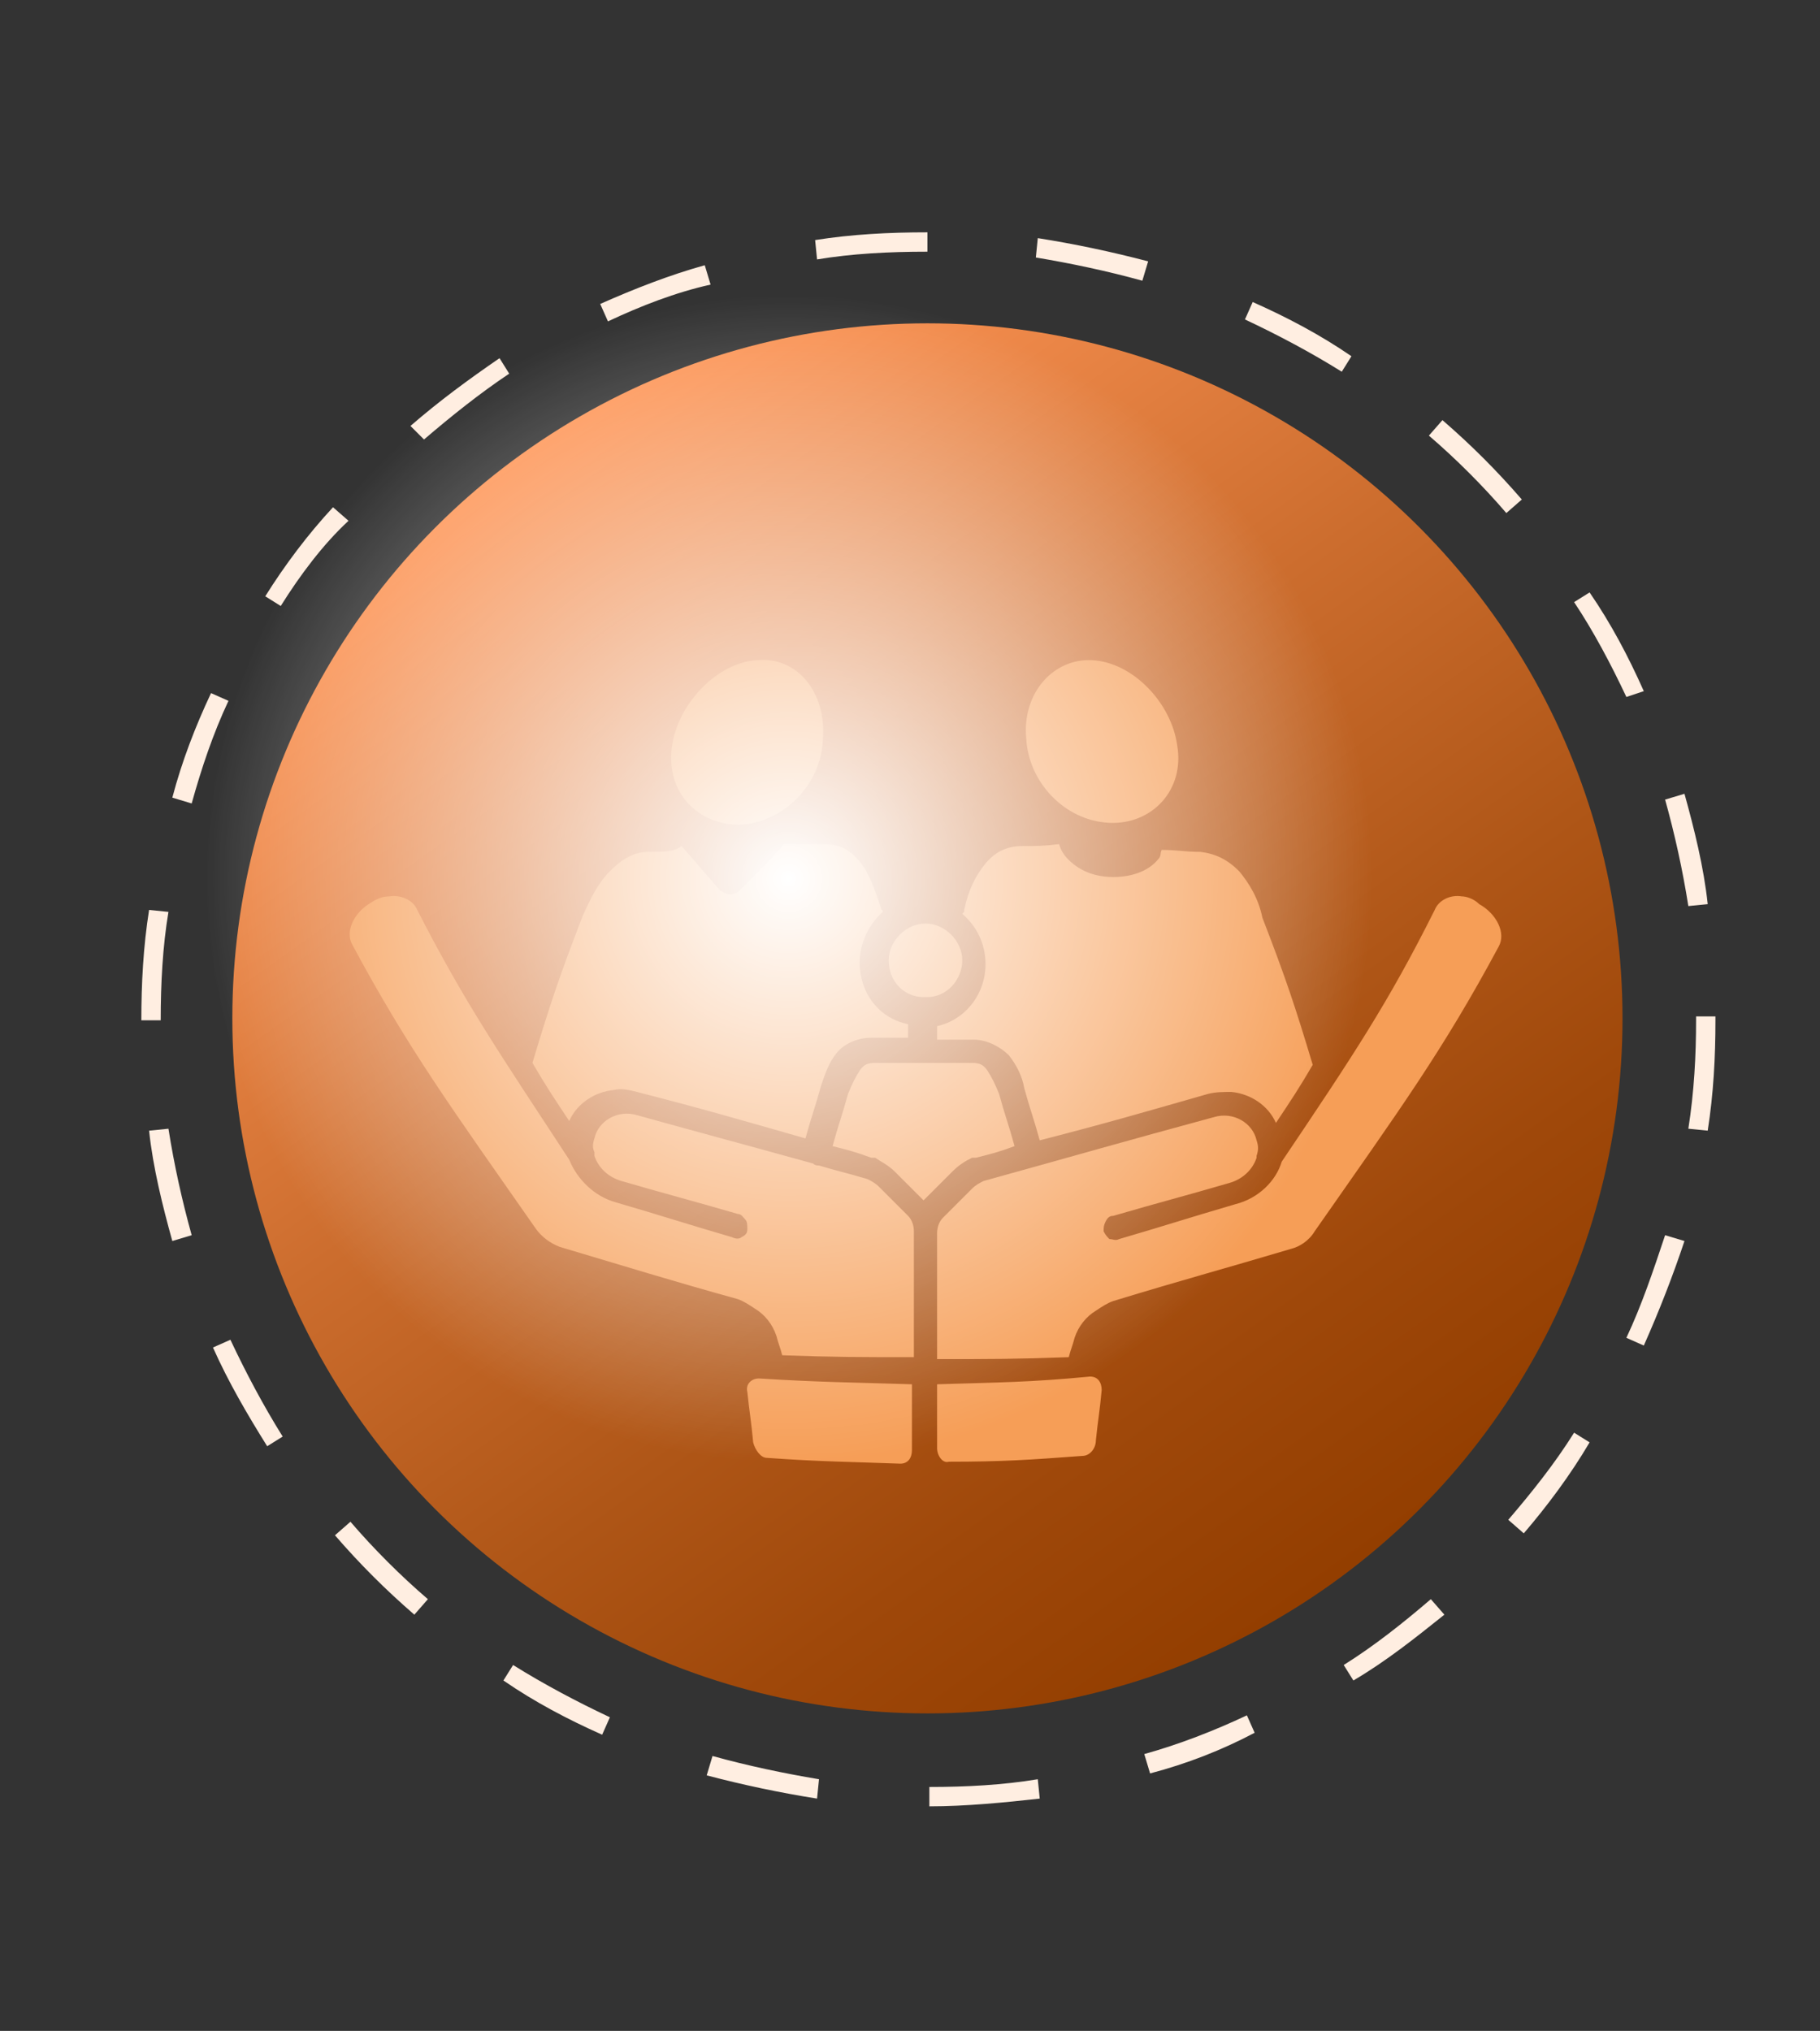
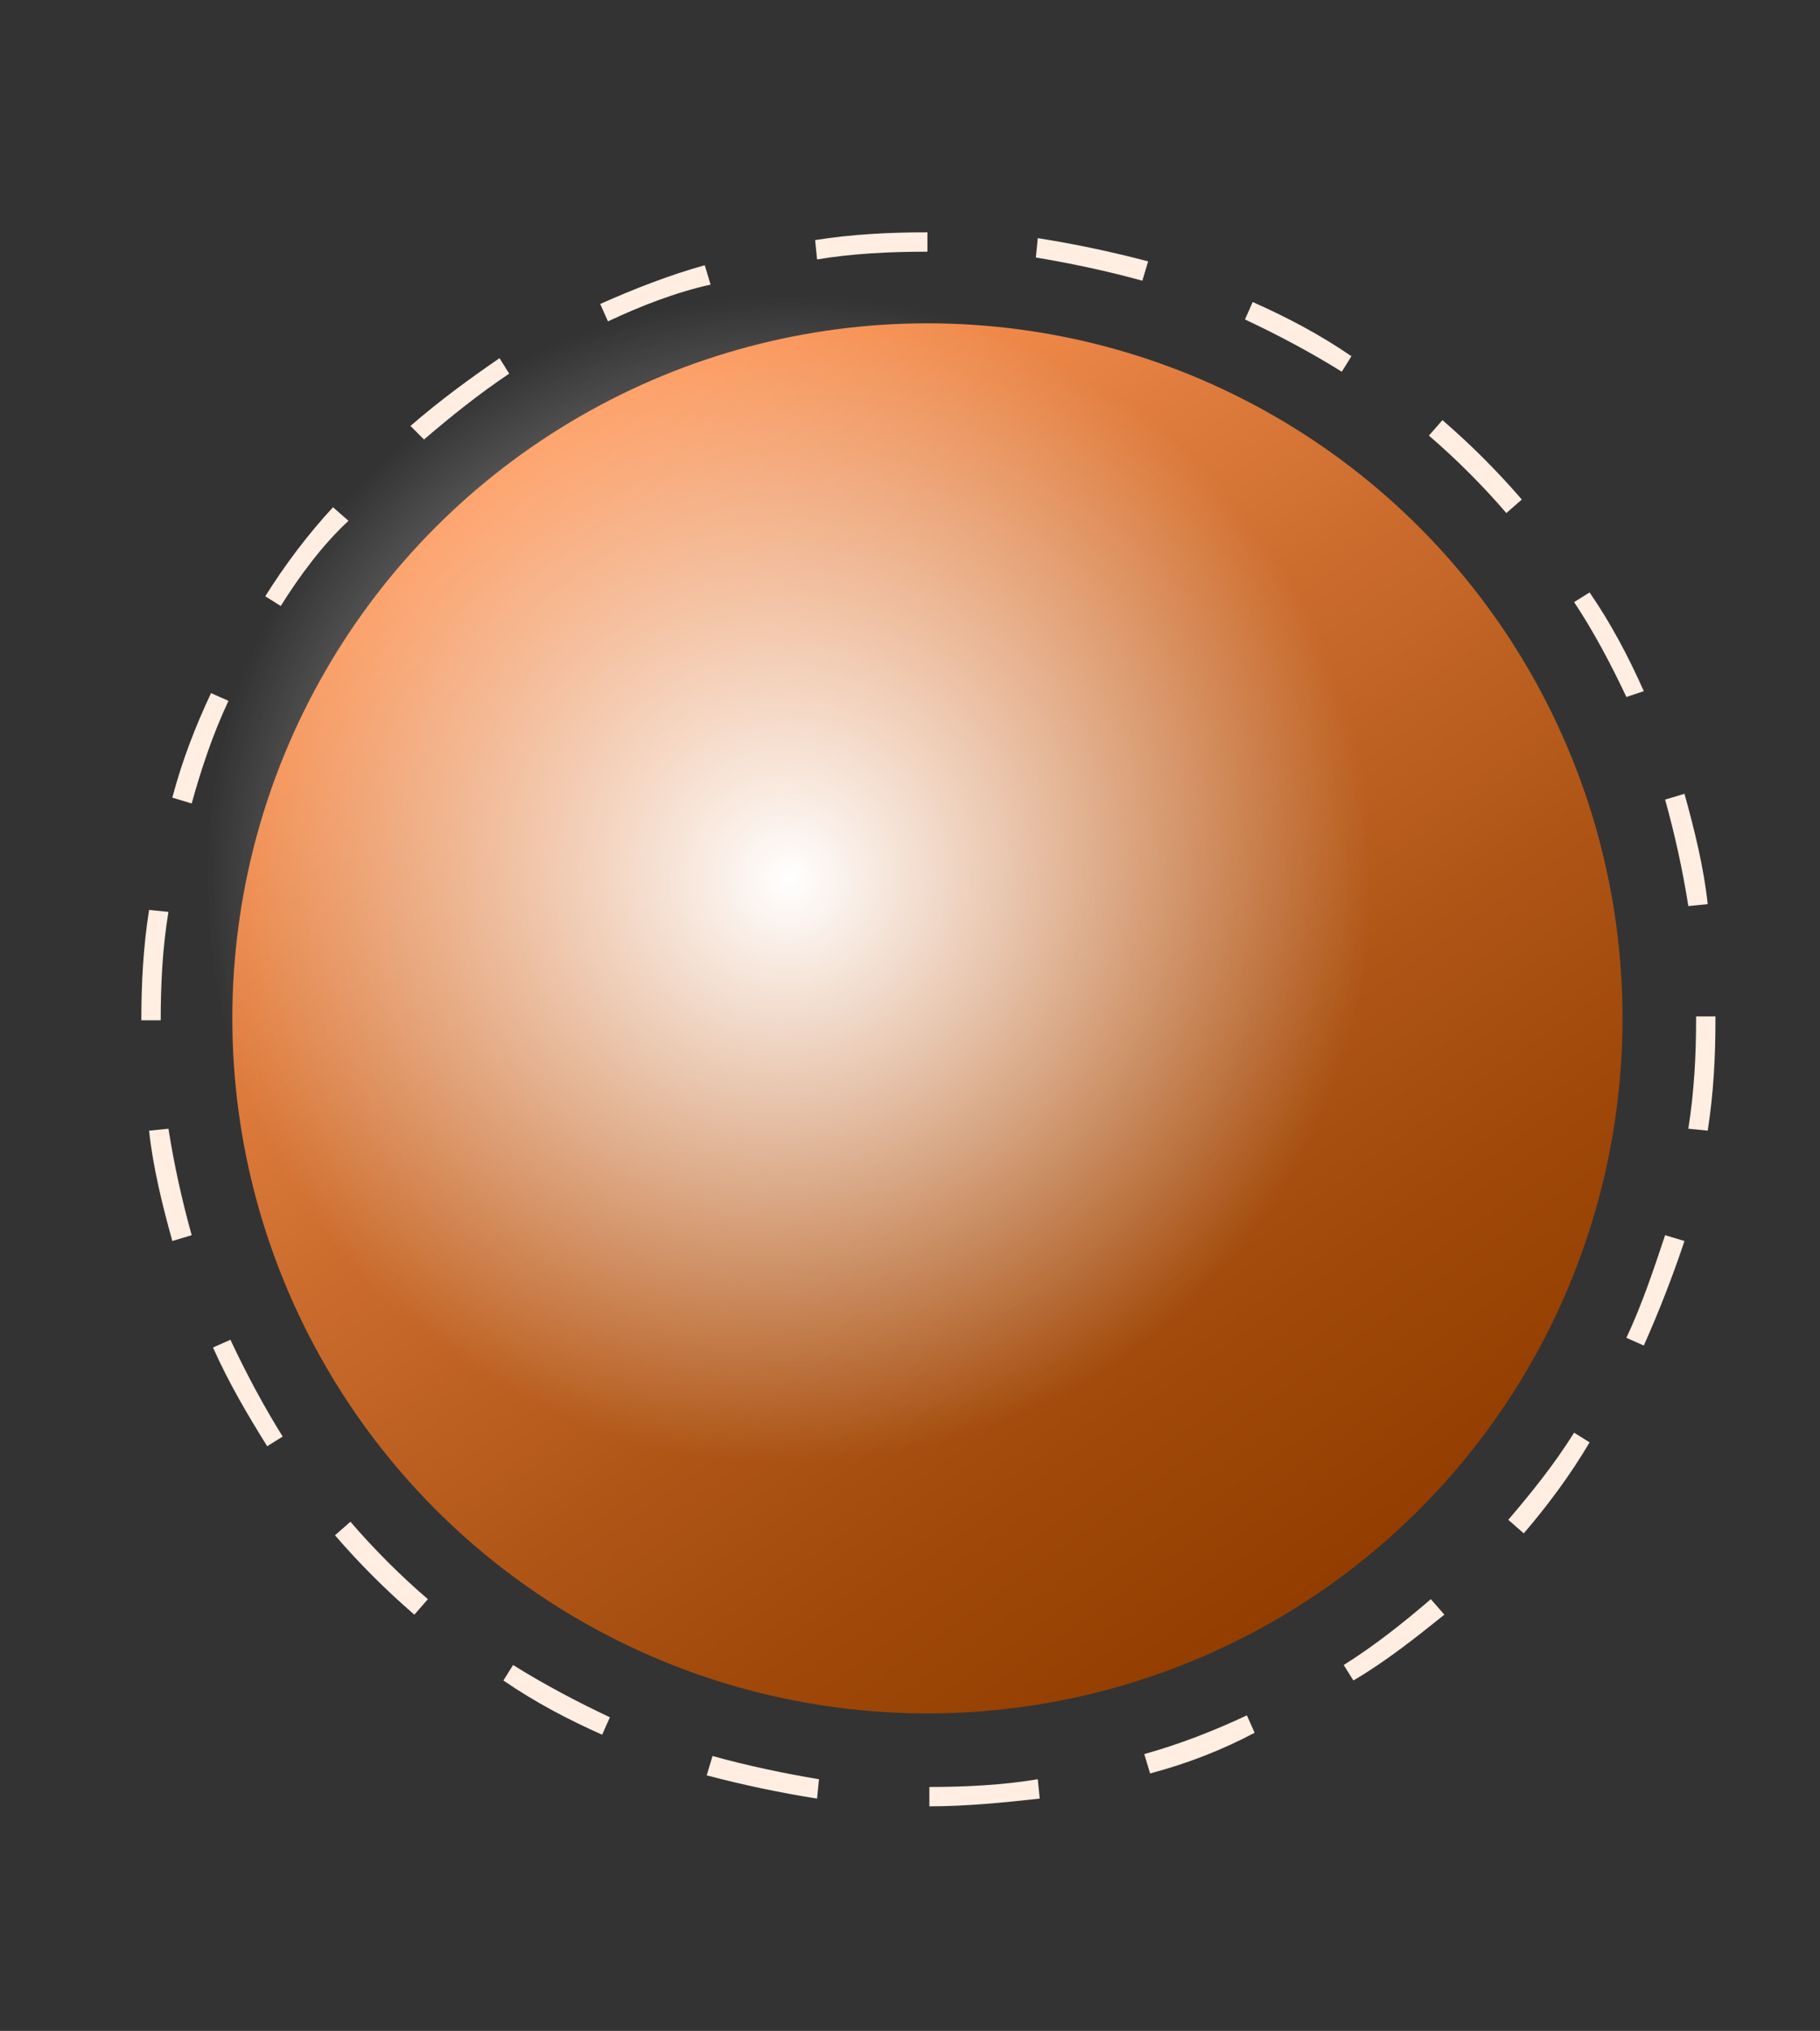
<svg xmlns="http://www.w3.org/2000/svg" version="1.1" id="Camada_1" x="0px" y="0px" viewBox="0 0 94 104.9" style="enable-background:new 0 0 94 104.9;" xml:space="preserve">
  <rect x="0" y="0" width="94" height="104.9" fill="#333333" stroke="none" />
  <style type="text/css">
	.st0{fill:#FFEEE1;}
	.st1{fill:url(#XMLID_52_);}
	.st2{fill:#F69E57;}
	.st3{fill:url(#XMLID_53_);}
</style>
  <g id="XMLID_70_">
    <g id="XMLID_1826_">
      <path id="XMLID_9_" class="st0" d="M48,93.3l0-1c1.9,0,3.8-0.1,5.6-0.4l0.1,1C51.9,93.1,49.9,93.3,48,93.3z M42.2,92.9    c-1.9-0.3-3.8-0.7-5.7-1.2l0.3-1c1.8,0.5,3.7,0.9,5.5,1.2L42.2,92.9z M59.4,91.6l-0.3-1c1.8-0.5,3.6-1.2,5.3-2l0.4,0.9    C63.1,90.4,61.3,91.1,59.4,91.6z M31.1,89.6c-1.8-0.8-3.5-1.7-5.1-2.8l0.5-0.8c1.6,1,3.3,1.9,5,2.7L31.1,89.6z M69.9,86.8L69.4,86    c1.6-1,3.1-2.2,4.5-3.4l0.7,0.8C73.1,84.6,71.6,85.8,69.9,86.8z M21.4,83.4c-1.5-1.3-2.8-2.6-4.1-4.1l0.8-0.7c1.2,1.4,2.6,2.8,4,4    L21.4,83.4z M78.7,79.2l-0.8-0.7c1.2-1.4,2.4-2.9,3.4-4.5l0.8,0.5C81.1,76.2,79.9,77.8,78.7,79.2z M13.8,74.7    c-1-1.6-2-3.3-2.8-5.1l0.9-0.4c0.8,1.7,1.7,3.4,2.7,5L13.8,74.7z M84.9,69.5L84,69.1c0.8-1.7,1.4-3.5,2-5.3l1,0.3    C86.4,65.9,85.7,67.7,84.9,69.5z M8.9,64.1c-0.5-1.8-1-3.8-1.2-5.7l1-0.1c0.3,1.9,0.7,3.7,1.2,5.5L8.9,64.1z M88.2,58.4l-1-0.1    c0.3-1.9,0.4-3.8,0.4-5.6l0-0.2h1l0,0.2C88.6,54.6,88.5,56.5,88.2,58.4z M7.6,52.7l-0.3,0c0-1.9,0.1-3.8,0.4-5.7l1,0.1    c-0.3,1.8-0.4,3.7-0.4,5.6L7.6,52.7z M87.2,46.8c-0.3-1.9-0.7-3.7-1.2-5.5l1-0.3c0.5,1.8,1,3.8,1.2,5.7L87.2,46.8z M9.9,41.5    l-1-0.3c0.5-1.9,1.2-3.7,2-5.4l0.9,0.4C11,37.9,10.4,39.7,9.9,41.5z M84,36c-0.8-1.7-1.7-3.4-2.7-4.9l0.8-0.5    c1.1,1.6,2,3.3,2.8,5.1L84,36z M14.5,31.3l-0.8-0.5c1-1.6,2.2-3.2,3.5-4.6l0.8,0.7C16.7,28.1,15.5,29.7,14.5,31.3z M77.8,26.5    c-1.2-1.4-2.6-2.8-4-4l0.7-0.8c1.5,1.3,2.8,2.6,4.1,4.1L77.8,26.5z M21.9,22.7L21.2,22c1.5-1.3,3-2.4,4.6-3.5l0.5,0.8    C24.8,20.3,23.3,21.5,21.9,22.7z M69.3,19.2c-1.6-1-3.3-1.9-5-2.7l0.4-0.9c1.8,0.8,3.5,1.7,5.1,2.8L69.3,19.2z M31.4,16.6    l-0.4-0.9c1.8-0.8,3.6-1.5,5.4-2l0.3,1C34.9,15.1,33.1,15.8,31.4,16.6z M59,14.5c-1.8-0.5-3.7-0.9-5.5-1.2l0.1-1    c1.9,0.3,3.8,0.7,5.7,1.2L59,14.5z M42.2,13.4l-0.1-1c1.9-0.3,3.8-0.4,5.8-0.4l0,1C45.9,13,44,13.1,42.2,13.4z" />
    </g>
    <g id="XMLID_1_">
      <linearGradient id="XMLID_52_" gradientUnits="userSpaceOnUse" x1="466.226" y1="-7.12" x2="502.101" y2="55.018" gradientTransform="matrix(0.995 -9.536995e-02 9.536995e-02 0.995 -436.302 74.954)">
        <stop offset="0" style="stop-color:#FF9657" />
        <stop offset="0.391" style="stop-color:#CC6D2E" />
        <stop offset="0.651" style="stop-color:#AF5617" />
        <stop offset="0.824" style="stop-color:#9F480A" />
        <stop offset="1" style="stop-color:#933E00" />
      </linearGradient>
      <circle id="XMLID_1753_" class="st1" cx="47.9" cy="52.6" r="35.9" />
      <g id="XMLID_76_">
-         <path id="XMLID_86_" class="st2" d="M39.1,34.1c-2,0.1-4.1,2.2-4.4,4.5c-0.3,2.3,1.3,4,3.5,4c2.2-0.1,4.2-2,4.3-4.4     C42.7,35.8,41.2,33.9,39.1,34.1z M56.4,34.1c-2-0.1-3.6,1.7-3.4,4c0.1,2.3,2,4.3,4.3,4.4c2.2,0.1,3.9-1.7,3.5-4     C60.5,36.3,58.5,34.2,56.4,34.1z M33.5,44c-0.8,0-1.4,0.4-2,1c-0.6,0.6-1,1.4-1.4,2.3c-1.2,3.1-1.7,4.6-2.6,7.6     c0.7,1.2,1.1,1.8,1.9,3c0.4-0.9,1.3-1.5,2.3-1.6c0.4-0.1,0.8,0,1.2,0.1c3.5,0.9,5.2,1.4,8.7,2.4c0.3-1.1,0.5-1.6,0.8-2.7     c0.2-0.6,0.4-1.2,0.8-1.7c0.4-0.5,1.1-0.8,1.8-0.8c0.8,0,1.2,0,1.9,0c0-0.3,0-0.4,0-0.7c-1.5-0.3-2.5-1.6-2.5-3.2     c0-1,0.5-2,1.2-2.6l0,0c0-0.1-0.1-0.1-0.1-0.2c-0.3-0.9-0.6-1.8-1.1-2.4c-0.5-0.6-1-0.9-1.9-0.9c-0.8,0-1.2,0-2,0     c-0.9,1-1.4,1.5-2.3,2.4c-0.1,0.1-0.3,0.2-0.5,0.2c-0.2,0-0.3-0.1-0.5-0.2c-0.8-0.9-1.2-1.4-2-2.3C34.8,44,34.4,44,33.5,44z      M52.8,43.7c-0.8,0-1.4,0.3-1.9,0.9c-0.5,0.6-0.9,1.4-1.1,2.4v0c0,0.1,0,0.1-0.1,0.2c0.7,0.6,1.2,1.5,1.2,2.6     c0,1.6-1.1,2.9-2.5,3.2c0,0.3,0,0.4,0,0.7c0.8,0,1.2,0,1.9,0c0.7,0,1.4,0.4,1.8,0.8c0.4,0.5,0.7,1.1,0.8,1.7     c0.3,1.1,0.5,1.6,0.8,2.7c3.5-0.9,5.2-1.4,8.7-2.4c0.4-0.1,0.8-0.1,1.2-0.1c1,0.1,1.9,0.7,2.3,1.6c0.8-1.2,1.2-1.8,1.9-3     c-0.9-3-1.4-4.5-2.6-7.6C65,46.4,64.5,45.6,64,45c-0.6-0.6-1.2-0.9-2-1c-0.8,0-1.2-0.1-2-0.1c-0.1,0.2,0,0.3-0.2,0.5     c-0.4,0.5-1.2,0.9-2.3,0.9c-1.2,0-2-0.5-2.5-1.1c-0.2-0.3-0.2-0.3-0.3-0.6C53.9,43.7,53.5,43.7,52.8,43.7z M20.1,46.3     c-0.3,0-0.6,0.1-0.9,0.3c-0.9,0.5-1.4,1.5-1,2.2c2.9,5.4,5.1,8.4,9.5,14.7c0.3,0.4,0.7,0.7,1.2,0.9c3.7,1.1,5.6,1.7,9.2,2.7     c0.3,0.1,0.6,0.3,0.9,0.5c0.5,0.3,0.9,0.8,1.1,1.4c0.1,0.4,0.2,0.6,0.3,1c2.7,0.1,4.1,0.1,6.8,0.1c0-2.6,0-3.9,0-6.5     c0-0.3-0.1-0.6-0.3-0.8c-0.6-0.6-0.9-0.9-1.5-1.5c-0.2-0.2-0.4-0.3-0.6-0.4c-1-0.3-1.5-0.4-2.5-0.7c-0.1,0-0.2,0-0.3-0.1     c-3.6-1-5.5-1.5-9.1-2.5c-1-0.3-2,0.3-2.2,1.2c-0.1,0.3-0.1,0.5,0,0.7c0,0.1,0,0.1,0,0.2c0.2,0.6,0.7,1.1,1.4,1.3     c2.4,0.7,3.6,1,6,1.7c0.2,0,0.3,0.2,0.4,0.3s0.1,0.3,0.1,0.5c0,0.2-0.1,0.3-0.3,0.4c-0.1,0.1-0.3,0.1-0.5,0     c-2.4-0.7-3.6-1.1-6-1.8c-1.1-0.3-2-1.2-2.4-2.2c-3.6-5.5-5.4-8.1-7.9-13C21.3,46.5,20.7,46.2,20.1,46.3L20.1,46.3z M75.5,46.3     c-0.6-0.1-1.2,0.2-1.4,0.7c-2.4,4.8-4.2,7.5-7.9,13c-0.3,1-1.2,1.9-2.4,2.2c-2.4,0.7-3.6,1.1-6,1.8l0,0c-0.2,0.1-0.3,0-0.5,0     c-0.1-0.1-0.2-0.2-0.3-0.4c0-0.2,0-0.3,0.1-0.5s0.2-0.3,0.4-0.3c2.4-0.7,3.6-1,6-1.7c0.7-0.2,1.2-0.7,1.4-1.3l0,0     c0,0,0-0.1,0-0.1c0.1-0.3,0.1-0.5,0-0.8c-0.2-0.9-1.2-1.5-2.2-1.2c-4.8,1.3-7.2,2-11.9,3.3c-0.2,0.1-0.4,0.2-0.6,0.4     c-0.6,0.6-0.9,0.9-1.5,1.5c-0.2,0.2-0.3,0.5-0.3,0.8c0,2.6,0,3.9,0,6.5c2.7,0,4.1,0,6.8-0.1c0.1-0.4,0.2-0.6,0.3-1     c0.2-0.6,0.6-1.1,1.1-1.4c0.3-0.2,0.6-0.4,0.9-0.5c3.6-1.1,5.5-1.6,9.2-2.7c0.4-0.1,0.9-0.4,1.2-0.9c4.4-6.3,6.6-9.3,9.5-14.7     c0.4-0.7-0.1-1.7-1-2.2C76.1,46.4,75.7,46.3,75.5,46.3L75.5,46.3z M47.8,47.7c-1,0-1.9,0.9-1.9,1.9c0,1.1,0.8,1.9,1.8,1.9     c0,0,0,0,0.1,0c0,0,0.1,0,0.1,0c1,0,1.8-0.9,1.8-1.9C49.7,48.6,48.8,47.7,47.8,47.7L47.8,47.7z M45.2,54.9     c-0.4,0-0.6,0.1-0.8,0.4c-0.2,0.3-0.4,0.7-0.6,1.2c-0.3,1.1-0.5,1.6-0.8,2.7c0.8,0.2,1.2,0.3,2,0.6l0,0c0,0,0.1,0,0.1,0     c0,0,0.1,0,0.1,0c0.3,0.2,0.7,0.4,1,0.7c0.6,0.6,0.9,0.9,1.5,1.5h0c0,0,0,0,0,0c0,0,0,0,0,0c0,0,0,0,0,0l0,0c0,0,0,0,0,0     c0.6-0.6,0.9-0.9,1.5-1.5c0.3-0.3,0.6-0.5,1-0.7c0,0,0.1,0,0.1,0c0,0,0.1,0,0.1,0c0.8-0.2,1.2-0.3,2-0.6     c-0.3-1.1-0.5-1.6-0.8-2.7c-0.2-0.5-0.4-0.9-0.6-1.2c-0.2-0.3-0.4-0.4-0.8-0.4c-1,0-1.5,0-2.6,0v0c0,0,0,0,0,0     C46.7,54.9,46.2,54.9,45.2,54.9z M39.2,71.2c-0.4,0-0.7,0.3-0.6,0.7c0.1,1,0.2,1.5,0.3,2.6c0.1,0.4,0.4,0.8,0.7,0.8     c2.8,0.2,4.2,0.2,6.9,0.3c0.4,0,0.6-0.3,0.6-0.7c0-1.3,0-2,0-3.4C44,71.4,42.4,71.4,39.2,71.2z M48.4,71.5c0,0.3,0,0.4,0,0.7l0,0     l0,0c0,1,0,1.6,0,2.6c0,0.4,0.3,0.8,0.6,0.7c2.8,0,4.2-0.1,6.9-0.3c0.4,0,0.7-0.4,0.7-0.8c0.1-1,0.2-1.5,0.3-2.6     c0-0.4-0.2-0.7-0.6-0.7C53.2,71.4,51.6,71.4,48.4,71.5z" />
-       </g>
+         </g>
      <radialGradient id="XMLID_53_" cx="477.887" cy="16.089" r="30.162" gradientTransform="matrix(0.995 -9.536995e-02 9.536995e-02 0.995 -436.302 74.954)" gradientUnits="userSpaceOnUse">
        <stop offset="0" style="stop-color:#FFFFFF" />
        <stop offset="1" style="stop-color:#FFFFFF;stop-opacity:0" />
      </radialGradient>
      <circle id="XMLID_75_" class="st3" cx="40.9" cy="45.4" r="30.2" />
    </g>
  </g>
</svg>